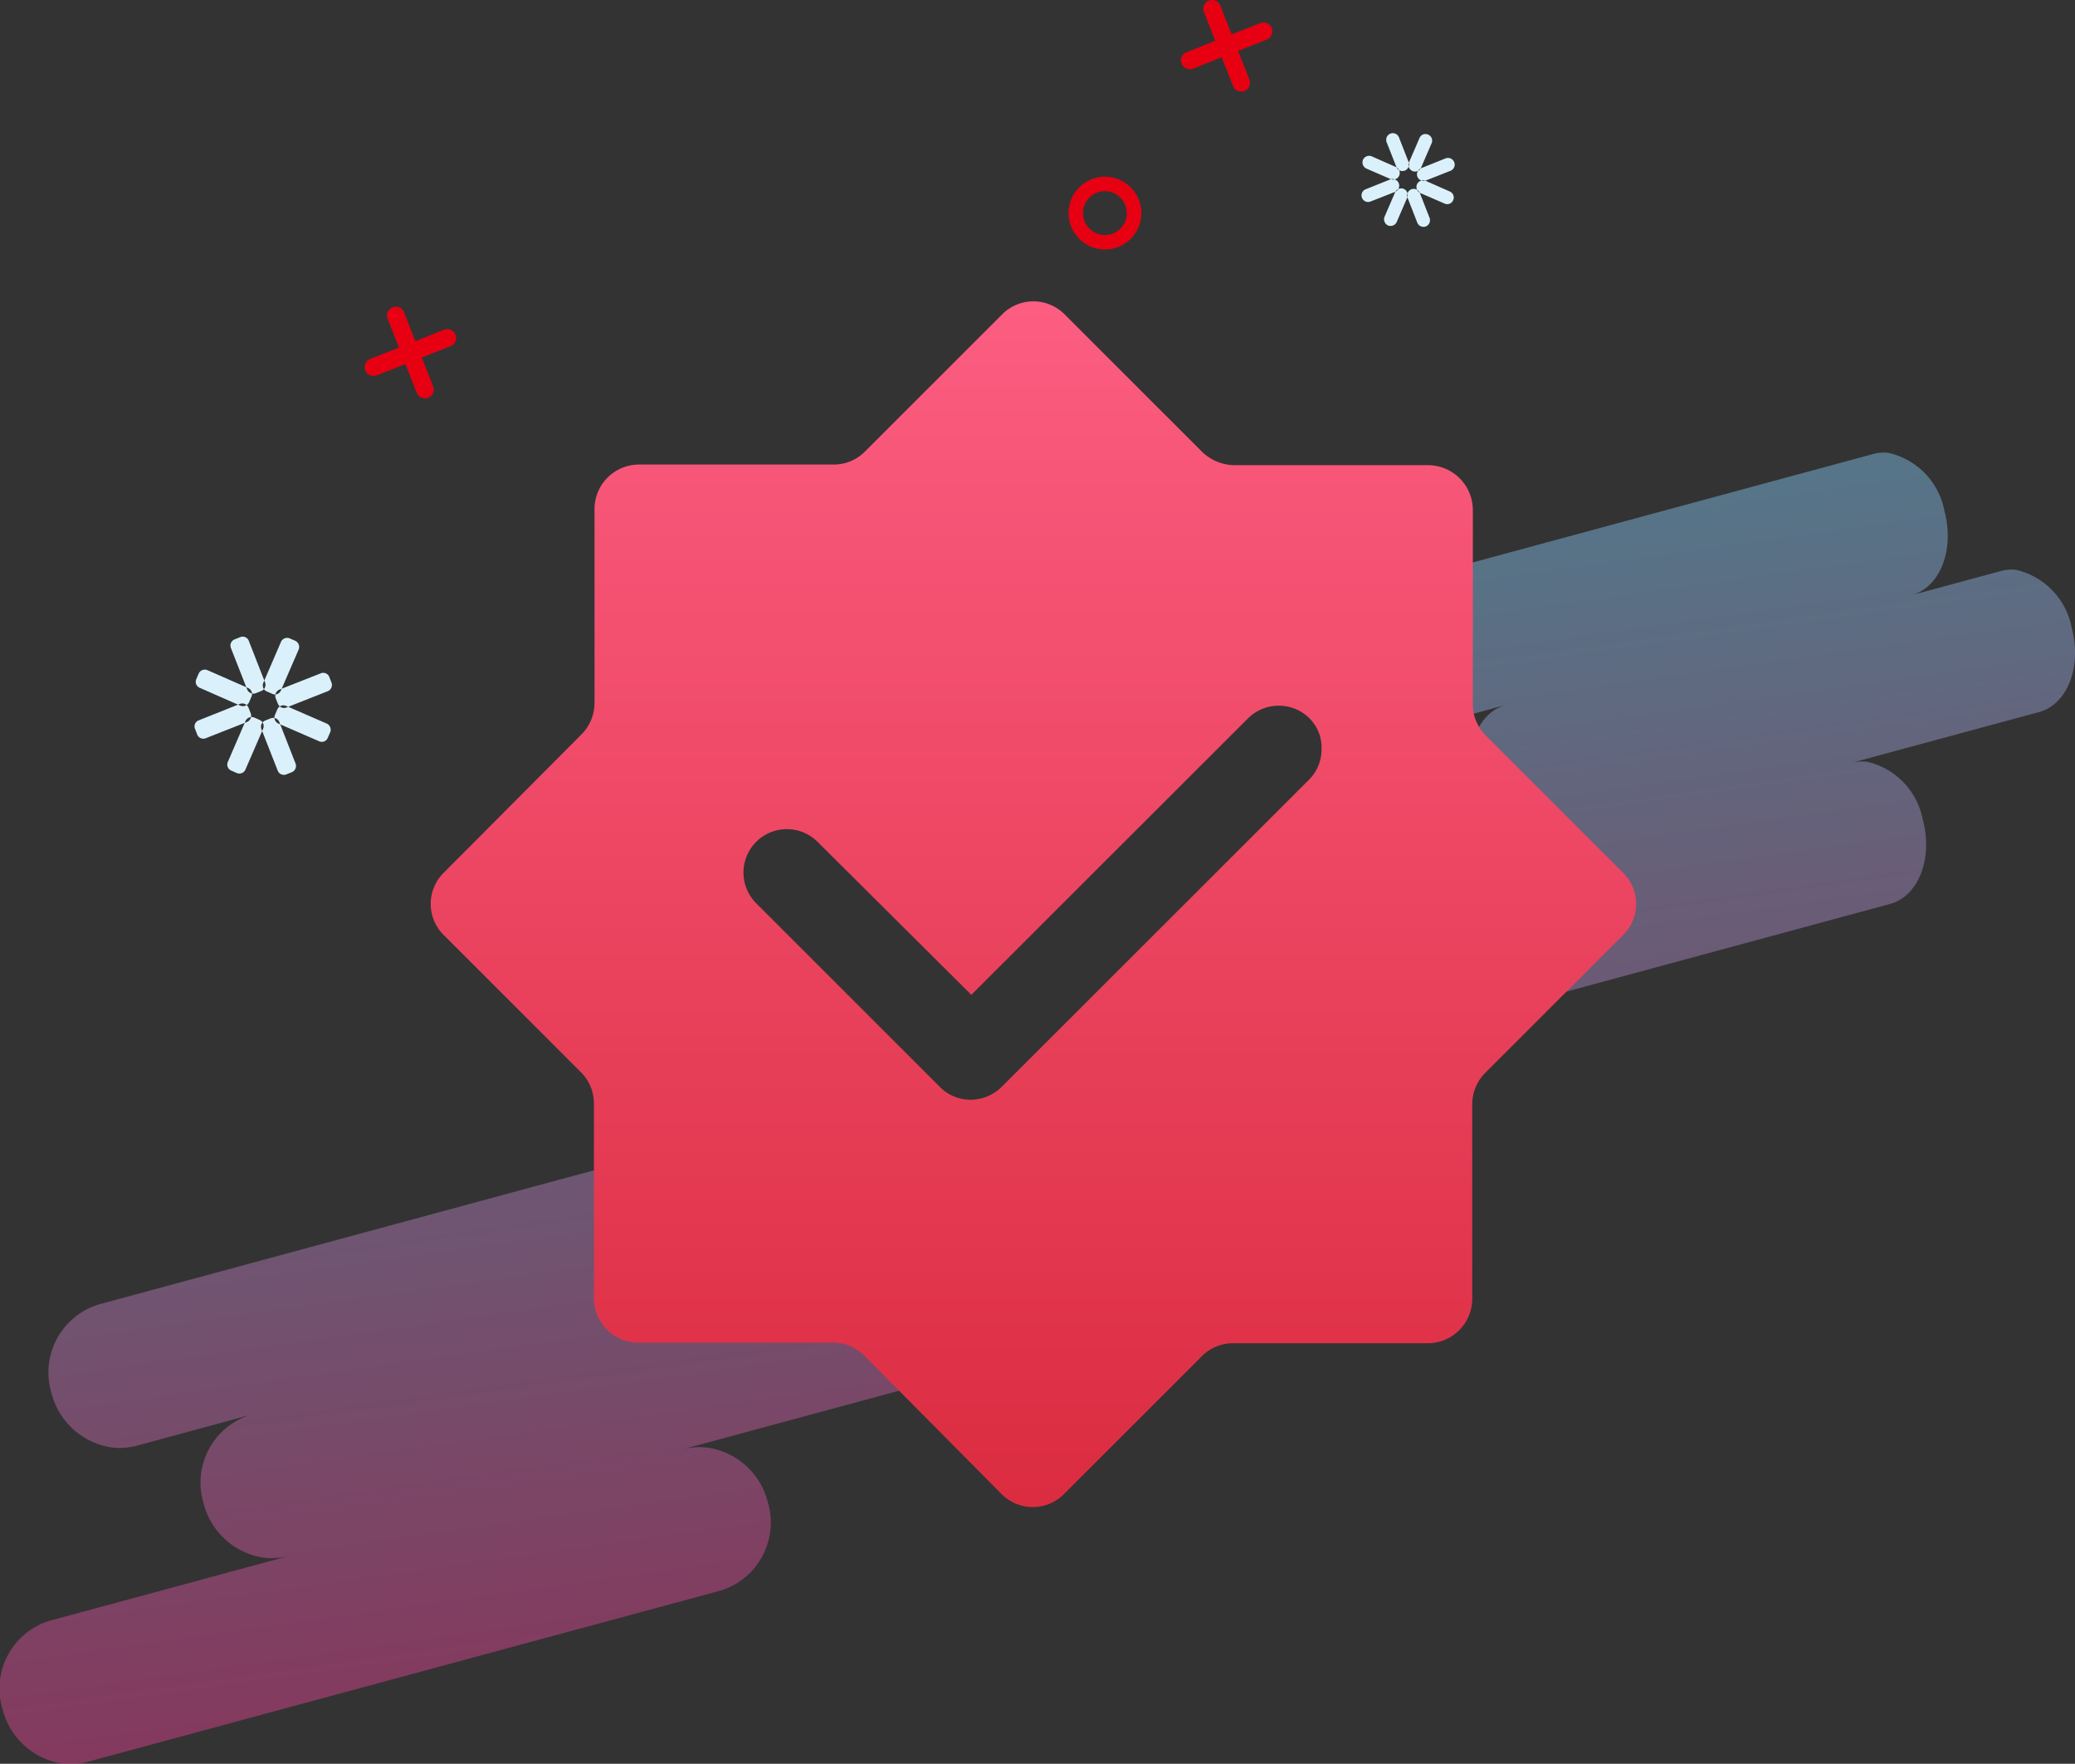
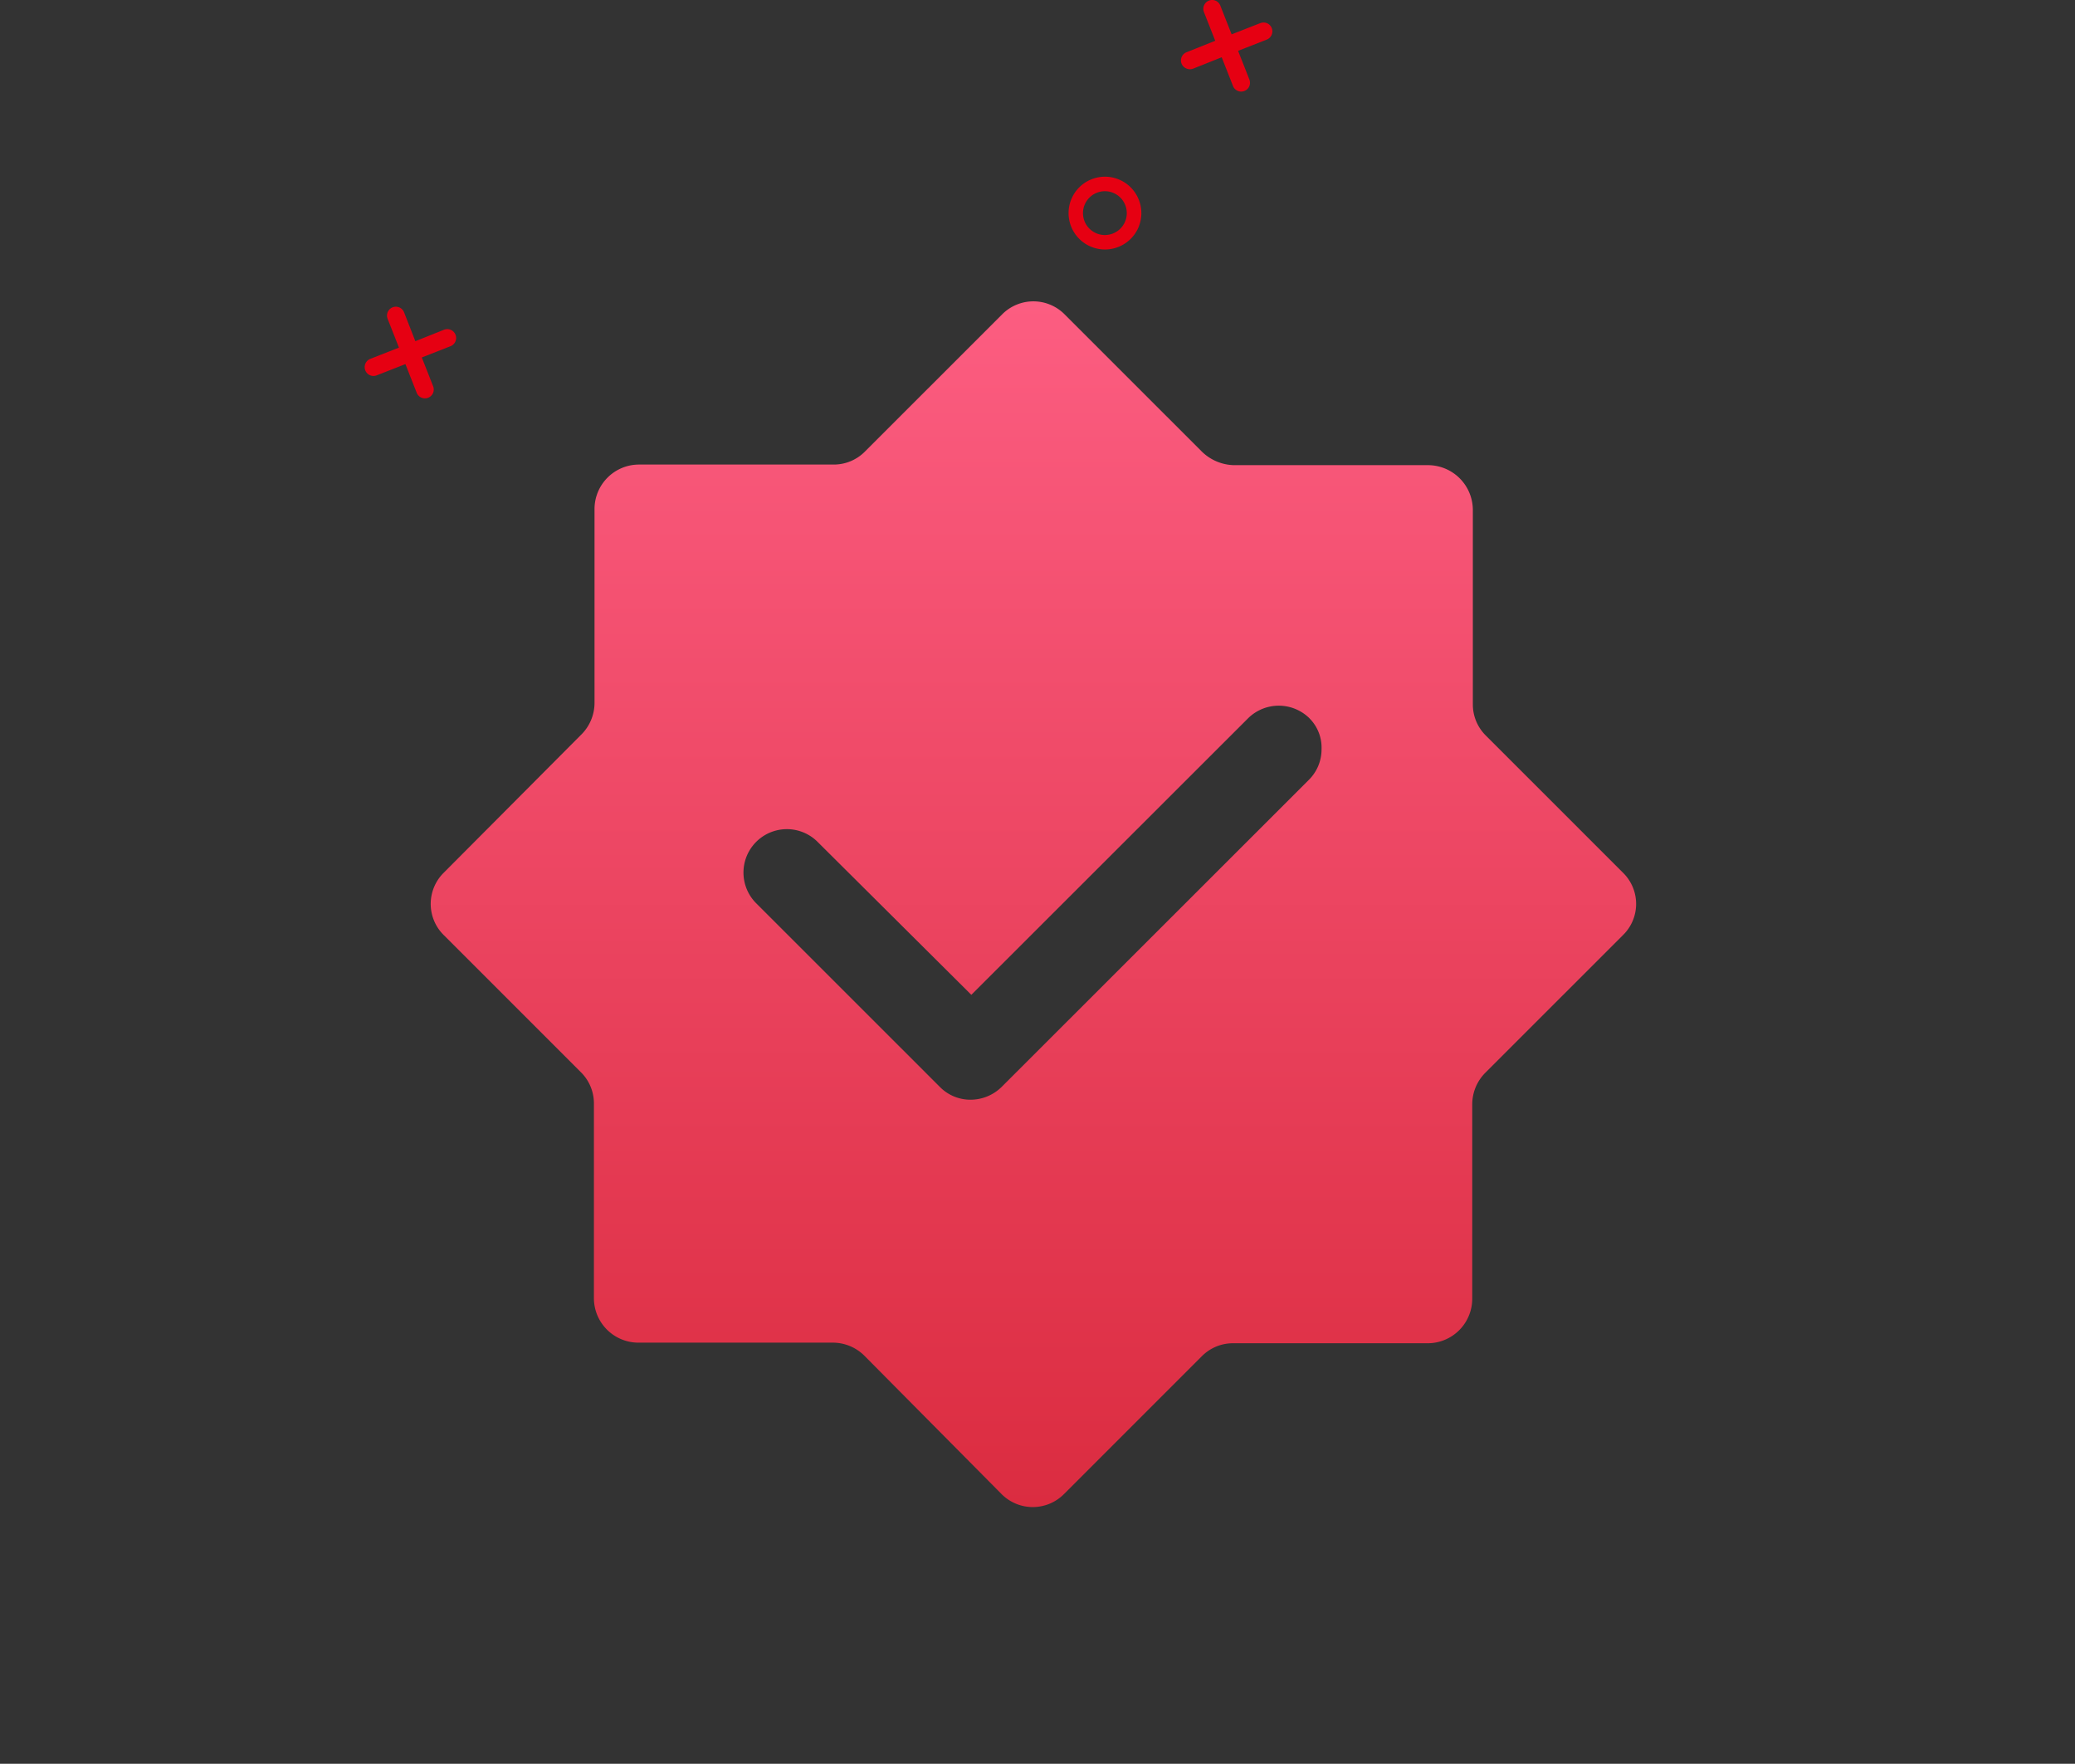
<svg xmlns="http://www.w3.org/2000/svg" id="组_330" data-name="组 330" width="103.282" height="87.78" viewBox="0 0 103.282 87.78">
  <rect x="0" y="0" width="103.282" height="87.78" fill="#333333" stroke="none" />
  <defs>
    <style>
      .cls-1, .cls-2, .cls-3, .cls-4 {
        fill-rule: evenodd;
      }

      .cls-1 {
        opacity: 0.46;
        fill: url(#linear-gradient);
      }

      .cls-2 {
        fill: #e60012;
      }

      .cls-3 {
        fill: #daf1fb;
      }

      .cls-4 {
        fill: url(#linear-gradient-2);
      }
    </style>
    <linearGradient id="linear-gradient" x1="278.618" y1="3126.53" x2="287.788" y2="3191.78" gradientUnits="userSpaceOnUse">
      <stop offset="0" stop-color="#71d3f8" />
      <stop offset="1" stop-color="#f12d81" />
    </linearGradient>
    <linearGradient id="linear-gradient-2" x1="283.015" y1="3179" x2="283.015" y2="3119" gradientUnits="userSpaceOnUse">
      <stop offset="0" stop-color="#db2c40" />
      <stop offset="1" stop-color="#fc5d81" />
    </linearGradient>
  </defs>
-   <path id="形状_830_拷贝_3" data-name="形状 830 拷贝 3" class="cls-1" d="M269.173,3160.3a3.282,3.282,0,0,0-1.2.09l-31.5,8.53a3.54,3.54,0,0,0-2.349,4.41,3.639,3.639,0,0,0,3.042,2.71,3.285,3.285,0,0,0,1.2-.09l5.677-1.54a3.529,3.529,0,0,0-2.349,4.4,3.637,3.637,0,0,0,3.042,2.72,3.515,3.515,0,0,0,1.2-.09l-11.9,3.22a3.528,3.528,0,0,0-2.348,4.4,3.636,3.636,0,0,0,3.041,2.72,3.29,3.29,0,0,0,1.2-.1l31.5-8.52a3.54,3.54,0,0,0,2.348-4.41,3.625,3.625,0,0,0-3.042-2.71,3.278,3.278,0,0,0-1.2.09l11.9-3.22a3.538,3.538,0,0,0,2.348-4.41,3.638,3.638,0,0,0-3.042-2.71,3.278,3.278,0,0,0-1.2.09l-5.677,1.54a3.539,3.539,0,0,0,2.348-4.41,3.638,3.638,0,0,0-3.041-2.71m56.4-33.76a1.928,1.928,0,0,0-.755.05l-24.632,6.67c-1.424.39-2.154,2.27-1.63,4.21a3.654,3.654,0,0,0,2.771,2.87,2.137,2.137,0,0,0,.755-0.05l4.439-1.21c-1.423.39-2.153,2.28-1.629,4.22a3.667,3.667,0,0,0,2.77,2.87,1.932,1.932,0,0,0,.755-0.06l-9.308,2.52c-1.424.39-2.154,2.27-1.63,4.21a3.654,3.654,0,0,0,2.77,2.87,2.141,2.141,0,0,0,.756-0.05l24.632-6.67c1.424-.39,2.153-2.27,1.63-4.21a3.654,3.654,0,0,0-2.771-2.87,2.137,2.137,0,0,0-.755.05l9.309-2.52c1.423-.38,2.153-2.27,1.629-4.21a3.651,3.651,0,0,0-2.77-2.87,1.932,1.932,0,0,0-.755.06l-4.44,1.2c1.424-.39,2.153-2.27,1.63-4.21a3.654,3.654,0,0,0-2.771-2.87" transform="translate(-231.562 -3104)" />
  <path id="形状_831_拷贝_3" data-name="形状 831 拷贝 3" class="cls-2" d="M287.225,3116.29a1.811,1.811,0,1,1,1.02-2.35A1.807,1.807,0,0,1,287.225,3116.29Zm-1.061-2.7a1.09,1.09,0,1,0,1.408.62A1.088,1.088,0,0,0,286.164,3113.59Zm-32.5,6.82-1.428.57-0.563-1.44a0.44,0.44,0,0,0-.816.33l0.563,1.43-1.428.56a0.442,0.442,0,0,0-.248.57,0.436,0.436,0,0,0,.569.25l1.428-.56,0.563,1.43a0.44,0.44,0,0,0,.816-0.33l-0.563-1.43,1.429-.56A0.44,0.44,0,0,0,253.665,3120.41Zm40.63-15.26-1.428.56-0.563-1.43a0.434,0.434,0,0,0-.568-0.25,0.442,0.442,0,0,0-.248.57l0.563,1.43-1.428.57a0.439,0.439,0,0,0-.248.57,0.453,0.453,0,0,0,.569.25l1.428-.57,0.563,1.43a0.438,0.438,0,1,0,.816-0.32l-0.562-1.43,1.428-.56a0.442,0.442,0,0,0,.247-0.57A0.435,0.435,0,0,0,294.3,3105.15Z" transform="translate(-231.562 -3104)" />
-   <path id="形状_832_拷贝_3" data-name="形状 832 拷贝 3" class="cls-3" d="M301.488,3112.49h0a0.326,0.326,0,0,1-.425-0.19l-0.481-1.22a0.333,0.333,0,0,1,.185-0.43h0a0.329,0.329,0,0,1,.425.18l0.481,1.23A0.334,0.334,0,0,1,301.488,3112.49Zm0.376,0.02h0a0.328,0.328,0,0,1-.17-0.43l0.523-1.21a0.319,0.319,0,0,1,.432-0.17h0a0.325,0.325,0,0,1,.17.43l-0.523,1.21A0.327,0.327,0,0,1,301.864,3112.51Zm0.251,0.29h0a0.33,0.33,0,0,1,.184-0.43l1.221-.49a0.334,0.334,0,0,1,.425.19h0a0.333,0.333,0,0,1-.184.43l-1.221.48A0.329,0.329,0,0,1,302.115,3112.8Zm-0.023.37h0a0.336,0.336,0,0,1,.432-0.17l1.2,0.53a0.325,0.325,0,0,1,.17.43h0a0.318,0.318,0,0,1-.431.17l-1.2-.52A0.339,0.339,0,0,1,302.092,3113.17Zm-0.281.25h0a0.334,0.334,0,0,1,.425.19l0.481,1.23a0.335,0.335,0,0,1-.185.43h0a0.334,0.334,0,0,1-.425-0.19l-0.481-1.23A0.333,0.333,0,0,1,301.811,3113.42Zm-0.377-.02h0a0.338,0.338,0,0,1,.17.44l-0.523,1.21a0.335,0.335,0,0,1-.431.17h0a0.338,0.338,0,0,1-.17-0.44l0.523-1.21A0.335,0.335,0,0,1,301.434,3113.4Zm-0.25-.28h0a0.334,0.334,0,0,1-.185.43l-1.221.48a0.326,0.326,0,0,1-.425-0.19h0a0.323,0.323,0,0,1,.185-0.42l1.221-.49A0.334,0.334,0,0,1,301.184,3113.12Zm0.022-.38h0a0.326,0.326,0,0,1-.431.17l-1.2-.52a0.339,0.339,0,0,1-.17-0.44h0a0.336,0.336,0,0,1,.432-0.17l1.2,0.53A0.325,0.325,0,0,1,301.206,3112.74Zm-56.638,25.65-0.278.11a0.334,0.334,0,0,1-.425-0.19l-0.81-2.06a0.331,0.331,0,0,1,.185-0.43l0.278-.11a0.322,0.322,0,0,1,.426.18l0.809,2.07A0.333,0.333,0,0,1,244.568,3138.39Zm0.546,0.14-0.274-.12a0.325,0.325,0,0,1-.17-0.43l0.88-2.04a0.336,0.336,0,0,1,.432-0.17l0.274,0.12a0.339,0.339,0,0,1,.17.44l-0.881,2.03A0.318,0.318,0,0,1,245.114,3138.53Zm0.282,0.5-0.11-.28a0.335,0.335,0,0,1,.185-0.43l2.055-.81a0.322,0.322,0,0,1,.426.18l0.109,0.28a0.334,0.334,0,0,1-.185.43l-2.055.81A0.321,0.321,0,0,1,245.4,3139.03Zm-0.147.55,0.119-.28a0.327,0.327,0,0,1,.432-0.17l2.025,0.88a0.338,0.338,0,0,1,.17.44l-0.119.27a0.318,0.318,0,0,1-.431.17l-2.026-.88A0.328,0.328,0,0,1,245.249,3139.58Zm-0.489.28,0.278-.11a0.329,0.329,0,0,1,.425.18l0.81,2.07a0.335,0.335,0,0,1-.185.43l-0.278.11a0.327,0.327,0,0,1-.426-0.19l-0.809-2.06A0.333,0.333,0,0,1,244.76,3139.86Zm-0.546-.15,0.274,0.12a0.336,0.336,0,0,1,.17.44l-0.88,2.03a0.327,0.327,0,0,1-.432.17l-0.274-.12a0.325,0.325,0,0,1-.17-0.43l0.88-2.04A0.336,0.336,0,0,1,244.214,3139.71Zm-0.282-.49,0.109,0.28a0.333,0.333,0,0,1-.184.43l-2.055.81a0.327,0.327,0,0,1-.426-0.19l-0.109-.28a0.322,0.322,0,0,1,.185-0.42l2.054-.82A0.335,0.335,0,0,1,243.932,3139.22Zm0.147-.55-0.12.28a0.335,0.335,0,0,1-.431.17l-2.026-.89a0.325,0.325,0,0,1-.17-0.43l0.12-.28a0.335,0.335,0,0,1,.431-0.17l2.026,0.89A0.325,0.325,0,0,1,244.079,3138.67Z" transform="translate(-231.562 -3104)" />
  <path id="形状_837" data-name="形状 837" class="cls-4" d="M312.343,3150.54l-6.841,6.84a2.227,2.227,0,0,0-.66,1.56v9.69a2.216,2.216,0,0,1-2.221,2.22h-9.692a2.179,2.179,0,0,0-1.56.66l-6.841,6.84a2.191,2.191,0,0,1-3.12,0l-6.812-6.87a2.231,2.231,0,0,0-1.56-.66h-9.692a2.215,2.215,0,0,1-2.22-2.22v-9.69a2.179,2.179,0,0,0-.66-1.56l-6.811-6.81a2.179,2.179,0,0,1,0-3.11l6.841-6.87a2.231,2.231,0,0,0,.66-1.56v-9.66a2.215,2.215,0,0,1,2.22-2.22h9.692a2.179,2.179,0,0,0,1.56-.66l6.812-6.81a2.191,2.191,0,0,1,3.12,0l6.841,6.84a2.369,2.369,0,0,0,1.561.66h9.691a2.235,2.235,0,0,1,2.221,2.22v9.69a2.175,2.175,0,0,0,.66,1.56l6.841,6.84a2.17,2.17,0,0,1-.03,3.08h0Zm-15.6-10.79a2.174,2.174,0,0,0-3.061,0l-13.772,13.76-7.681-7.64a2.161,2.161,0,0,0-3.061,3.05l9.182,9.18a2.132,2.132,0,0,0,1.53.63,2.211,2.211,0,0,0,1.531-.63l15.3-15.29a2.132,2.132,0,0,0,.63-1.53,2.057,2.057,0,0,0-.6-1.53h0Zm0,0" transform="translate(-231.562 -3104)" />
</svg>